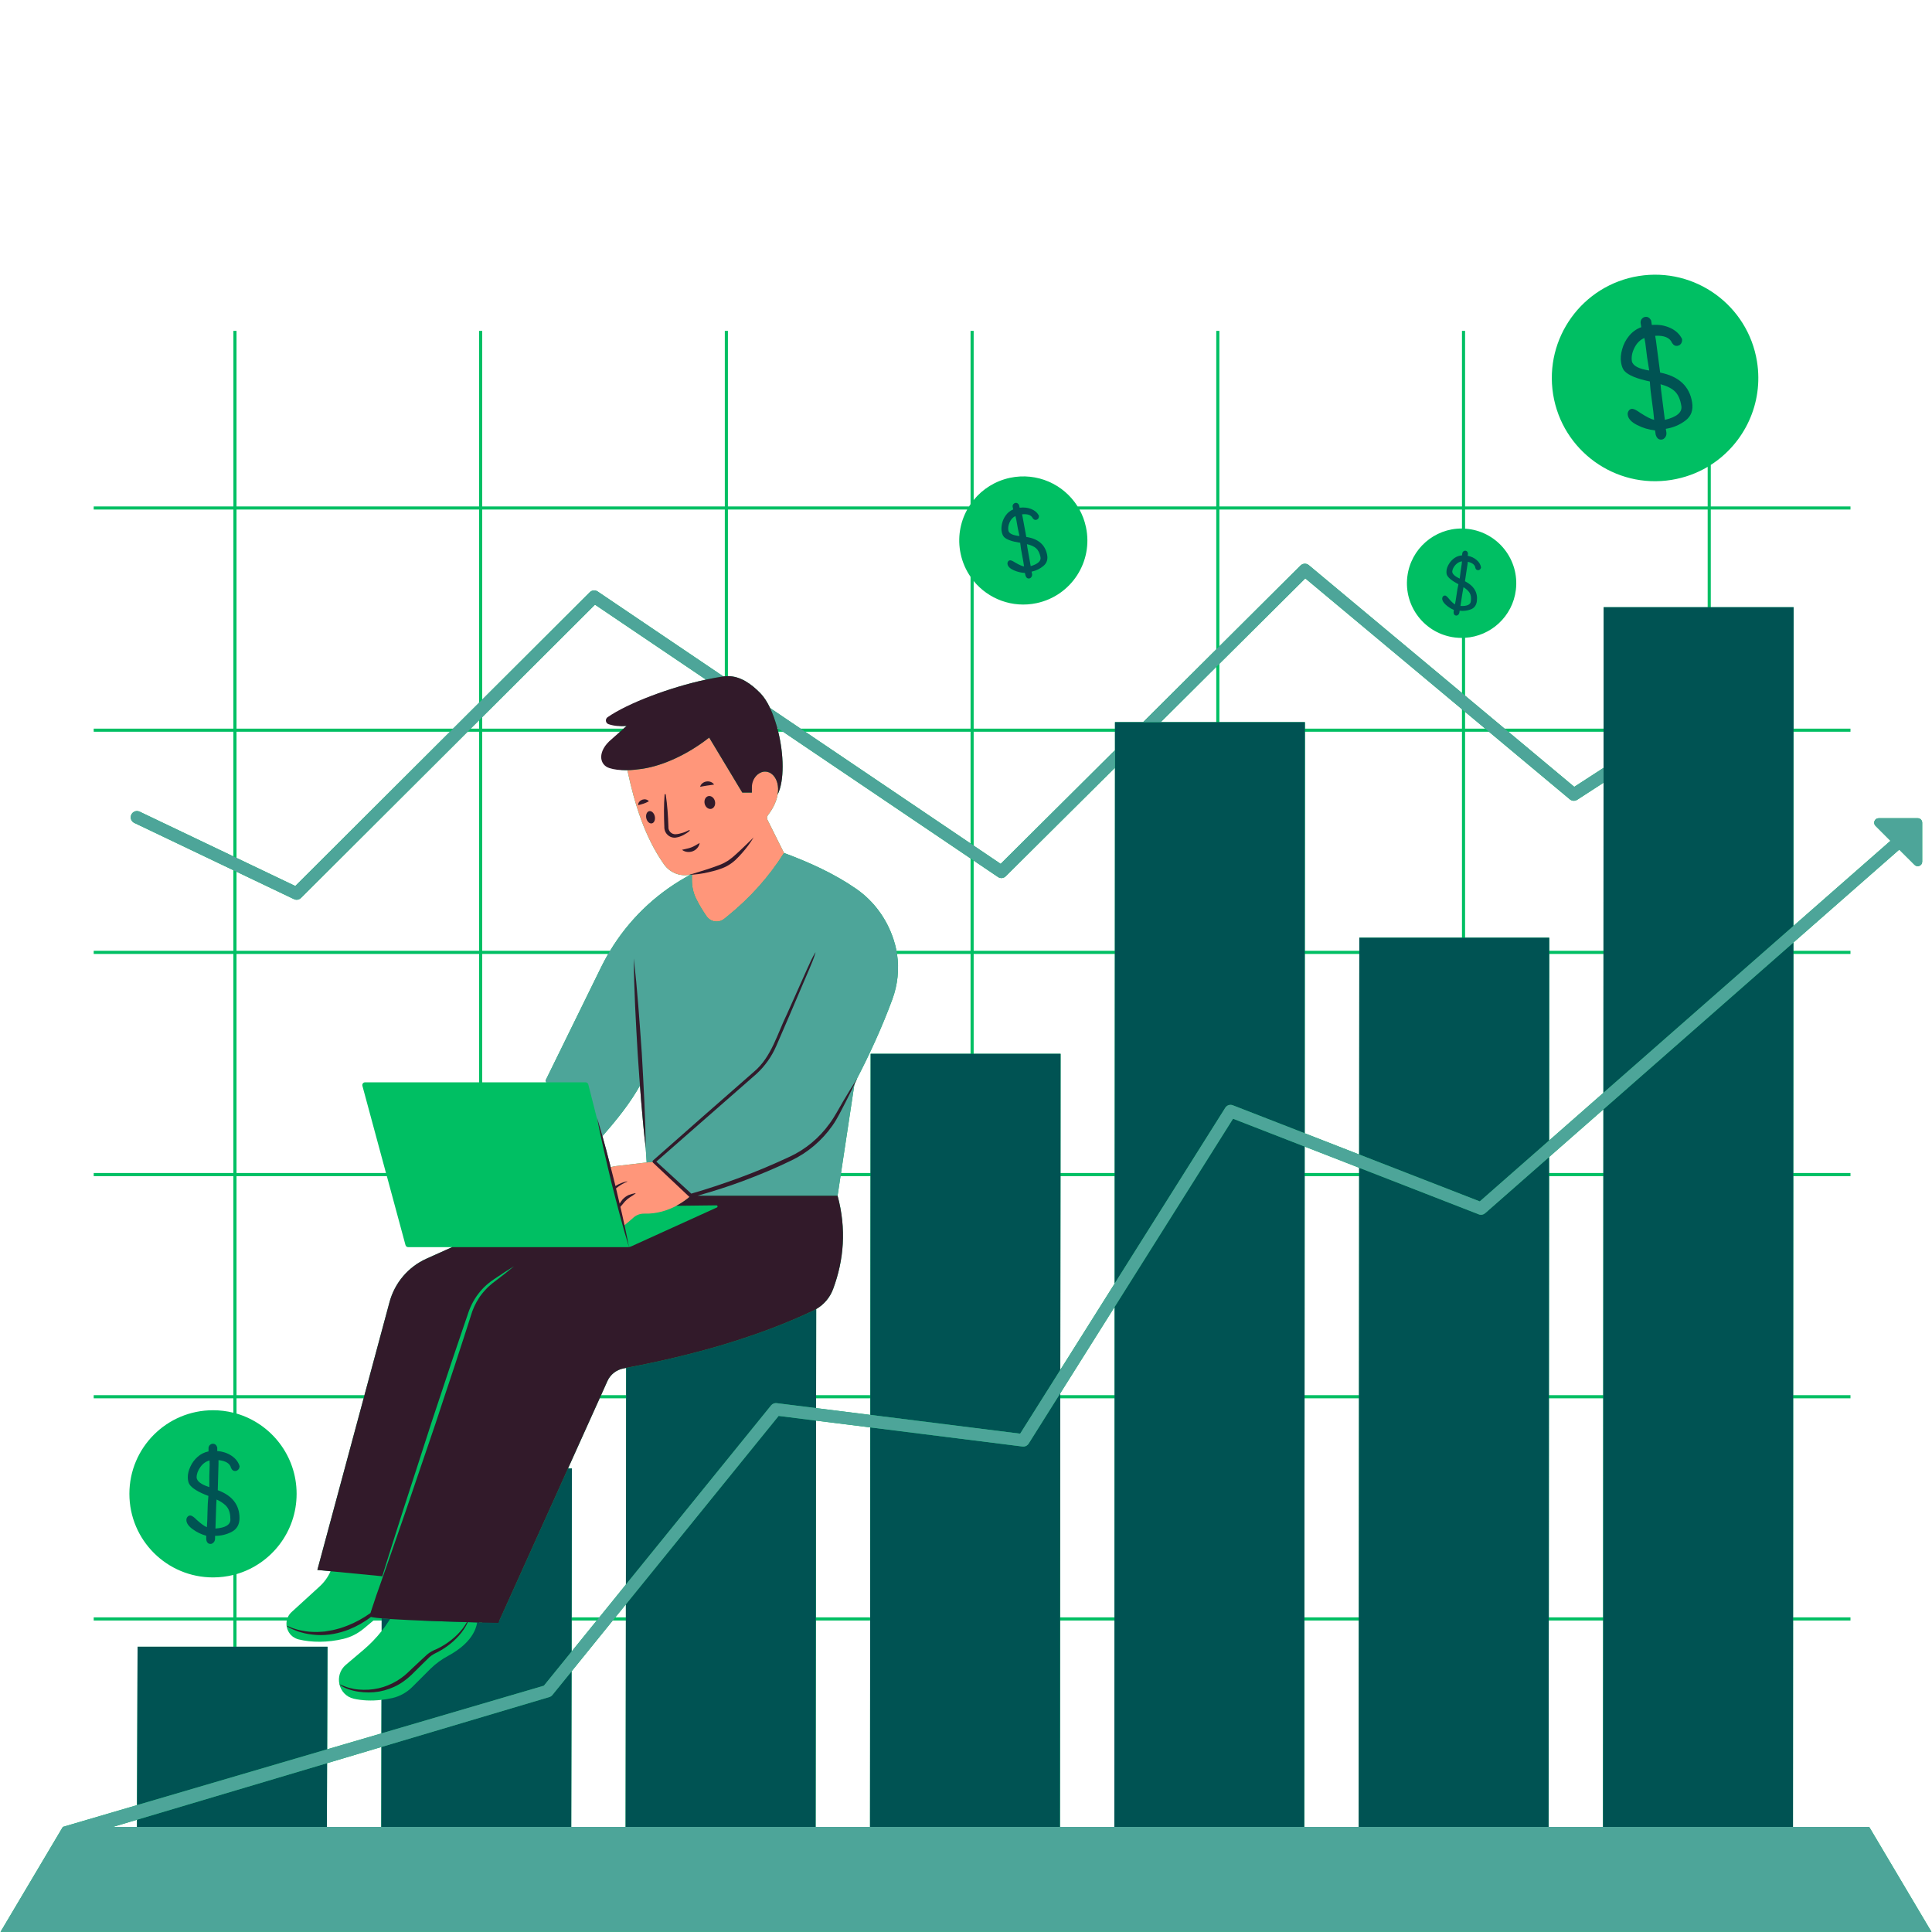
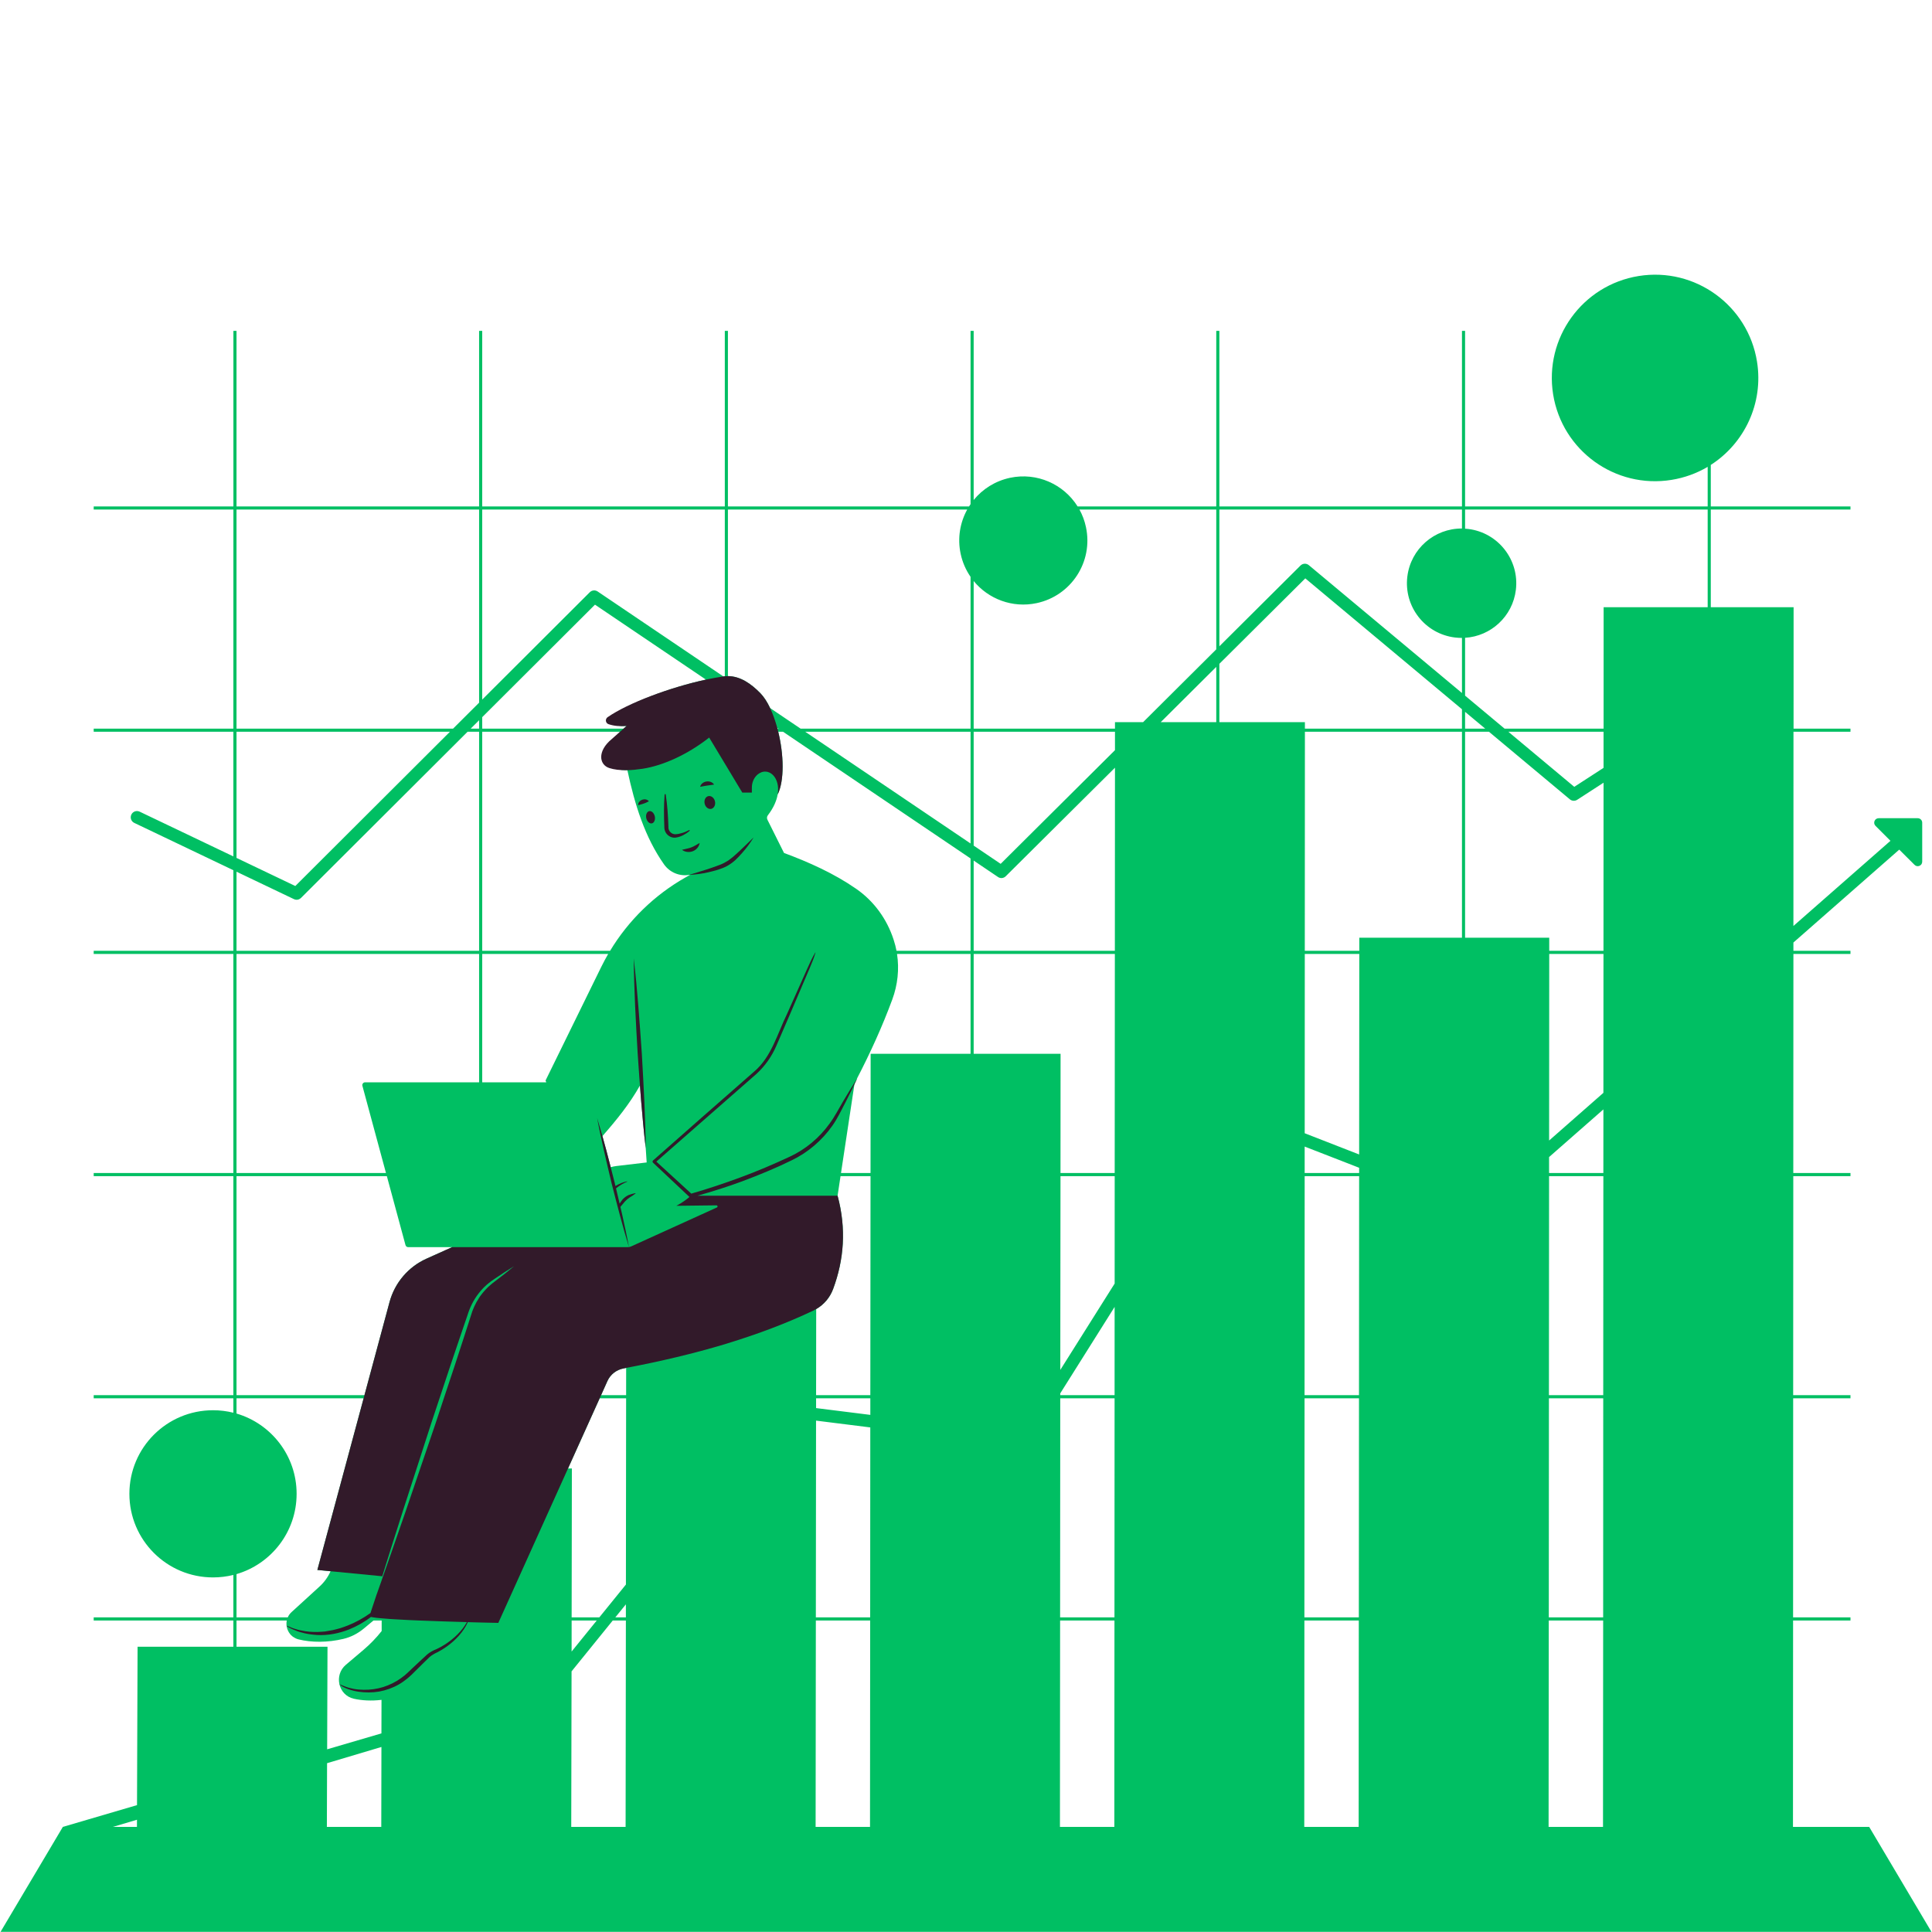
<svg xmlns="http://www.w3.org/2000/svg" width="256" zoomAndPan="magnify" viewBox="0 0 192 192" height="256" preserveAspectRatio="xMidYMid meet" version="1.2">
  <g id="f3d27dfd0f">
    <path style=" stroke:none;fill-rule:nonzero;fill:#00bf63;fill-opacity:1;" d="M 185.758 181.555 L 178.184 181.555 L 178.195 161.043 L 183.898 161.043 L 183.898 160.734 L 178.195 160.734 L 178.203 138.961 L 183.898 138.961 L 183.898 138.652 L 178.203 138.652 L 178.215 116.883 L 183.898 116.883 L 183.898 116.574 L 178.215 116.574 L 178.227 94.801 L 183.898 94.801 L 183.898 94.492 L 178.227 94.492 L 178.227 93.668 L 188.746 84.434 L 190.266 85.949 C 190.543 86.23 191.027 86.035 191.027 85.633 L 191.027 81.758 C 191.027 81.508 190.824 81.312 190.578 81.312 L 186.703 81.312 C 186.305 81.312 186.105 81.793 186.387 82.074 L 187.871 83.559 L 178.227 92.023 L 178.234 72.719 L 183.898 72.719 L 183.898 72.41 L 178.242 72.41 L 178.246 60.344 L 170.016 60.344 L 170.016 50.637 L 183.898 50.637 L 183.898 50.328 L 170.016 50.328 L 170.016 46.203 C 173.348 44.066 175.277 40.09 174.609 35.934 C 173.711 30.34 168.445 26.531 162.852 27.43 C 157.254 28.332 153.453 33.594 154.348 39.191 C 155.246 44.785 160.516 48.594 166.109 47.691 C 167.418 47.48 168.633 47.031 169.707 46.395 L 169.707 50.328 L 145.598 50.328 L 145.598 32.883 L 145.289 32.883 L 145.289 50.328 L 121.18 50.328 L 121.18 32.883 L 120.871 32.883 L 120.871 50.328 L 107.09 50.328 C 105.711 48.125 103.059 46.914 100.371 47.484 C 98.891 47.805 97.645 48.602 96.762 49.691 L 96.762 32.883 L 96.453 32.883 L 96.453 50.102 C 96.398 50.176 96.348 50.25 96.305 50.328 L 72.34 50.328 L 72.34 32.883 L 72.031 32.883 L 72.031 50.328 L 47.922 50.328 L 47.922 32.883 L 47.613 32.883 L 47.613 50.328 L 23.504 50.328 L 23.504 32.883 L 23.195 32.883 L 23.195 50.328 L 9.312 50.328 L 9.312 50.637 L 23.195 50.637 L 23.191 72.41 L 9.312 72.41 L 9.312 72.719 L 23.191 72.719 L 23.191 85.109 L 13.875 80.66 C 13.566 80.516 13.199 80.645 13.055 80.953 C 12.906 81.262 13.035 81.629 13.34 81.777 L 23.191 86.48 L 23.191 94.492 L 9.312 94.492 L 9.312 94.801 L 23.191 94.801 L 23.191 116.574 L 9.312 116.574 L 9.312 116.883 L 23.191 116.883 L 23.191 138.652 L 9.312 138.652 L 9.312 138.961 L 23.191 138.961 L 23.191 140.395 C 22.547 140.234 21.867 140.148 21.172 140.148 C 16.578 140.148 12.859 143.863 12.859 148.453 C 12.859 153.047 16.578 156.762 21.172 156.762 C 21.867 156.762 22.547 156.676 23.191 156.516 L 23.191 160.734 L 9.312 160.734 L 9.312 161.043 L 23.191 161.043 L 23.191 163.652 L 13.672 163.652 L 13.617 179.391 L 6.246 181.555 L 0.055 191.984 L 191.945 191.984 Z M 13.609 181.555 L 11.219 181.555 L 13.613 180.844 Z M 47.922 71.27 L 59.129 60.09 L 70.156 67.539 C 66.555 68.316 62.504 69.883 60.461 71.293 C 60.191 71.477 60.195 71.773 60.504 71.875 C 61.066 72.066 61.645 72.195 62.27 72.145 L 61.969 72.41 L 47.922 72.41 Z M 37.434 160.781 C 37.309 160.766 37.199 160.75 37.105 160.734 C 37.199 160.75 37.309 160.762 37.434 160.781 Z M 61.215 115.883 C 61.035 115.906 60.863 115.945 60.695 115.996 C 60.551 115.43 60.402 114.859 60.25 114.293 C 60.121 113.832 59.996 113.367 59.867 112.906 C 61.316 111.258 62.598 109.656 63.598 107.879 C 63.637 108.387 63.672 108.898 63.715 109.406 C 63.848 110.969 63.988 112.535 64.172 114.102 L 64.266 115.523 Z M 47.922 72.719 L 61.617 72.719 L 60.902 73.539 C 59.441 74.738 59.539 75.891 60.559 76.207 C 61.004 76.348 61.59 76.559 62.348 76.539 C 63.078 79.953 64.086 83.203 66 85.914 C 66.566 86.703 67.531 87.105 68.484 86.945 L 68.488 86.945 C 68.52 86.945 68.547 86.941 68.578 86.938 L 68.129 87.195 C 65.031 88.949 62.453 91.469 60.629 94.492 L 47.922 94.492 Z M 47.922 94.801 L 60.441 94.801 C 60.195 95.227 59.965 95.66 59.746 96.102 L 54.215 107.383 L 54.289 107.559 L 47.922 107.559 Z M 47.613 72.41 L 46.777 72.41 L 47.613 71.578 Z M 23.504 50.637 L 47.613 50.637 L 47.613 69.832 L 45.027 72.41 L 23.504 72.41 Z M 23.504 72.719 L 44.715 72.719 L 29.348 88.051 L 23.504 85.258 Z M 23.504 86.629 L 29.211 89.355 C 29.297 89.395 29.387 89.418 29.477 89.418 C 29.637 89.418 29.793 89.352 29.914 89.234 L 46.469 72.719 L 47.613 72.719 L 47.613 94.492 L 23.504 94.492 Z M 23.504 94.801 L 47.613 94.801 L 47.613 107.559 L 36.285 107.559 C 36.102 107.559 35.969 107.73 36.016 107.91 L 38.359 116.574 L 23.504 116.574 Z M 23.504 116.883 L 38.445 116.883 L 40.297 123.734 C 40.332 123.859 40.438 123.941 40.566 123.941 L 44.93 123.941 L 42.391 125.082 C 40.578 125.895 39.23 127.477 38.711 129.398 L 36.219 138.652 L 23.504 138.652 Z M 23.504 156.434 C 26.957 155.422 29.477 152.234 29.477 148.453 C 29.477 144.676 26.957 141.488 23.504 140.477 L 23.504 138.961 L 36.137 138.961 L 31.539 156.02 L 32.852 156.148 C 32.594 156.73 32.215 157.254 31.742 157.68 L 28.988 160.195 C 28.809 160.355 28.684 160.535 28.598 160.734 L 23.504 160.734 Z M 37.891 181.555 L 32.484 181.555 L 32.504 175.223 L 37.902 173.613 L 37.906 173.613 Z M 37.906 172.262 L 32.512 173.844 L 32.547 163.652 L 23.504 163.652 L 23.504 161.043 L 28.5 161.043 C 28.48 161.133 28.473 161.223 28.469 161.312 C 28.465 161.398 28.473 161.484 28.484 161.57 C 28.477 161.57 28.473 161.566 28.465 161.566 C 28.469 161.57 28.477 161.574 28.484 161.582 C 28.492 161.645 28.504 161.703 28.52 161.762 C 28.527 161.789 28.531 161.812 28.539 161.84 C 28.555 161.891 28.574 161.941 28.594 161.992 C 28.609 162.027 28.629 162.062 28.645 162.098 C 28.664 162.141 28.684 162.184 28.711 162.223 C 28.754 162.293 28.801 162.359 28.855 162.422 C 28.875 162.445 28.898 162.465 28.918 162.488 C 28.965 162.531 29.008 162.574 29.059 162.617 C 29.086 162.637 29.113 162.656 29.141 162.676 C 29.195 162.715 29.25 162.746 29.309 162.777 C 29.336 162.793 29.363 162.809 29.391 162.82 C 29.48 162.863 29.574 162.898 29.676 162.922 C 30.969 163.242 32.562 163.242 34.125 162.871 C 34.871 162.695 35.559 162.336 36.145 161.852 L 37.117 161.043 L 37.93 161.043 L 37.93 162.09 C 37.395 162.77 36.793 163.391 36.133 163.953 L 34.367 165.449 C 33.77 165.957 33.582 166.703 33.73 167.371 C 33.883 168.047 34.379 168.637 35.156 168.816 C 35.953 168.996 36.891 169.051 37.914 168.93 Z M 62.172 181.555 L 56.77 181.555 L 56.801 166.098 L 60.895 161.043 L 62.199 161.043 Z M 56.805 164.129 L 56.809 161.043 L 59.305 161.043 Z M 62.199 160.734 L 61.148 160.734 L 62.199 159.438 Z M 62.203 157.469 L 59.559 160.734 L 56.809 160.734 L 56.832 145.934 L 56.449 145.934 L 59.594 138.961 L 62.223 138.961 Z M 62.223 138.652 L 59.734 138.652 L 60.367 137.242 C 60.664 136.586 61.266 136.121 61.977 135.992 C 62.059 135.973 62.145 135.957 62.227 135.941 Z M 72.031 67.207 C 71.98 67.211 71.934 67.215 71.887 67.223 L 59.395 58.781 C 59.152 58.617 58.824 58.645 58.613 58.855 L 47.922 69.523 L 47.922 50.637 L 72.031 50.637 Z M 86.461 181.555 L 81.055 181.555 L 81.078 161.043 L 86.477 161.043 Z M 86.477 160.734 L 81.078 160.734 L 81.098 141.18 L 86.488 141.855 Z M 86.492 140.609 L 81.102 139.934 L 81.102 138.961 L 86.492 138.961 Z M 86.492 138.652 L 81.102 138.652 L 81.113 130.094 C 81.887 129.648 82.484 128.945 82.797 128.094 C 83.867 125.207 84.129 122.141 83.238 118.828 L 83.531 116.883 L 86.512 116.883 Z M 96.453 104.727 L 86.523 104.727 L 86.512 116.574 L 83.578 116.574 L 84.914 107.746 C 85.004 107.551 85.105 107.355 85.191 107.16 C 85.172 107.195 85.148 107.23 85.125 107.266 C 86.488 104.645 87.688 102 88.676 99.324 C 89.211 97.875 89.379 96.316 89.145 94.801 L 96.453 94.801 Z M 96.453 94.492 L 89.094 94.492 C 89.027 94.137 88.938 93.789 88.824 93.441 C 88.816 93.422 88.812 93.402 88.805 93.379 C 88.141 91.332 86.848 89.547 85.078 88.324 C 82.887 86.805 80.398 85.688 77.914 84.766 L 76.266 81.461 C 76.191 81.316 76.215 81.137 76.316 81.012 C 76.883 80.273 77.176 79.57 77.285 78.953 C 77.965 77.555 77.895 74.984 77.34 72.719 L 77.816 72.719 L 96.453 85.312 Z M 77.242 72.332 L 77.359 72.41 L 77.262 72.41 C 77.254 72.387 77.25 72.355 77.242 72.332 Z M 96.453 83.824 L 80.02 72.719 L 96.453 72.719 Z M 96.453 72.41 L 79.562 72.41 L 76.535 70.367 L 76.531 70.363 C 76.25 69.766 75.922 69.258 75.57 68.895 C 74.656 67.957 73.586 67.199 72.34 67.191 L 72.34 50.637 L 96.121 50.637 C 95.406 51.934 95.137 53.48 95.469 55.039 C 95.648 55.883 95.992 56.656 96.453 57.324 Z M 110.742 181.555 L 105.336 181.555 L 105.352 161.043 L 110.754 161.043 Z M 110.754 160.734 L 105.352 160.734 L 105.367 138.961 L 110.766 138.961 Z M 110.766 138.652 L 105.367 138.652 L 105.367 138.469 L 110.77 129.879 Z M 110.773 127.555 L 110.773 127.559 L 105.371 136.141 L 105.391 116.883 L 110.777 116.883 Z M 110.777 116.574 L 105.391 116.574 L 105.398 104.727 L 96.762 104.727 L 96.762 94.801 L 110.793 94.801 Z M 110.793 94.492 L 96.762 94.492 L 96.762 85.523 L 99.176 87.152 C 99.418 87.324 99.746 87.289 99.953 87.078 L 110.805 76.293 Z M 110.805 74.551 L 99.445 85.848 L 96.762 84.035 L 96.762 72.719 L 110.805 72.719 Z M 120.871 71.766 L 115.352 71.766 L 120.871 66.273 Z M 120.871 64.531 L 113.602 71.766 L 110.805 71.766 L 110.805 72.41 L 96.762 72.41 L 96.762 57.742 C 98.223 59.527 100.609 60.453 103.023 59.938 C 106.465 59.203 108.656 55.824 107.922 52.387 C 107.789 51.758 107.57 51.172 107.273 50.637 L 120.871 50.637 Z M 135.023 181.555 L 129.617 181.555 L 129.629 161.043 L 135.035 161.043 Z M 135.039 160.734 L 129.629 160.734 L 129.645 138.961 L 135.055 138.961 Z M 135.055 138.652 L 129.645 138.652 L 129.656 116.883 L 135.07 116.883 Z M 135.07 116.574 L 129.656 116.574 L 129.656 113.945 L 135.07 116.051 Z M 135.07 114.73 L 129.66 112.621 L 129.668 94.801 L 135.086 94.801 Z M 145.289 93.191 L 135.086 93.191 L 135.086 94.492 L 129.668 94.492 L 129.68 72.719 L 145.289 72.719 Z M 145.289 72.41 L 129.68 72.41 L 129.68 71.766 L 121.18 71.766 L 121.18 65.969 L 129.719 57.477 L 145.289 70.484 Z M 145.289 52.523 C 142.562 52.504 140.195 54.531 139.859 57.305 C 139.496 60.285 141.617 62.996 144.598 63.355 C 144.832 63.383 145.062 63.395 145.289 63.395 L 145.289 68.871 L 130.074 56.168 C 129.832 55.961 129.469 55.977 129.242 56.203 L 121.18 64.227 L 121.18 50.637 L 145.289 50.637 Z M 145.598 70.742 L 147.598 72.41 L 145.598 72.41 Z M 159.305 181.555 L 153.898 181.555 L 153.914 161.043 L 159.32 161.043 Z M 159.32 160.734 L 153.918 160.734 L 153.93 138.961 L 159.328 138.961 Z M 159.328 138.652 L 153.93 138.652 L 153.945 116.883 L 159.34 116.883 Z M 159.34 116.574 L 153.945 116.574 L 153.945 114.988 L 159.344 110.25 Z M 159.344 108.605 L 153.949 113.344 L 153.961 94.801 L 159.352 94.801 Z M 159.352 94.492 L 153.961 94.492 L 153.961 93.191 L 145.598 93.191 L 145.598 72.719 L 147.969 72.719 L 156.012 79.438 C 156.215 79.609 156.516 79.629 156.742 79.48 L 159.359 77.785 Z M 159.359 76.309 L 156.449 78.195 L 149.895 72.719 L 159.359 72.719 Z M 169.707 60.344 L 159.367 60.344 L 159.363 72.41 L 149.523 72.41 L 145.598 69.133 L 145.598 63.383 C 148.16 63.227 150.324 61.262 150.645 58.621 C 151.008 55.641 148.887 52.93 145.906 52.566 C 145.805 52.555 145.699 52.543 145.598 52.539 L 145.598 50.637 L 169.707 50.637 Z M 169.707 60.344 " />
-     <path style=" stroke:none;fill-rule:nonzero;fill:#005353;fill-opacity:1;" d="M 13.613 180.844 L 32.504 175.223 L 32.484 181.555 L 13.609 181.555 Z M 13.617 179.391 L 32.512 173.844 L 32.547 163.652 L 13.672 163.652 Z M 38.766 160.895 C 38.457 160.875 38.176 160.855 37.93 160.828 L 37.93 162.09 C 38.191 161.758 38.438 161.406 38.672 161.043 C 38.703 160.992 38.73 160.945 38.766 160.895 Z M 54.586 168.652 L 37.906 173.613 L 37.891 181.555 L 56.77 181.555 L 56.801 166.098 L 54.891 168.453 C 54.812 168.547 54.707 168.617 54.586 168.652 Z M 49.77 160.734 L 49.629 161.043 L 47.922 161.043 L 47.922 161.246 C 47.82 161.246 47.719 161.242 47.613 161.238 L 47.613 161.043 L 41.629 161.043 C 43.23 161.109 44.969 161.164 46.402 161.203 C 46.434 161.203 46.461 161.207 46.492 161.207 C 46.82 161.215 47.133 161.223 47.422 161.234 C 47.148 162.898 45.586 163.988 44.566 164.539 C 43.902 164.895 43.289 165.336 42.754 165.867 L 40.973 167.648 C 40.43 168.191 39.742 168.578 38.992 168.75 C 38.625 168.832 38.262 168.887 37.914 168.93 L 37.906 172.262 L 54.051 167.523 L 56.805 164.129 L 56.809 161.043 L 56.809 160.734 L 56.832 145.934 L 56.449 145.934 Z M 62.199 159.438 L 62.199 161.043 L 62.172 181.555 L 81.055 181.555 L 81.078 161.043 L 81.078 160.734 L 81.098 141.18 L 77.379 140.711 Z M 72.34 133.488 C 72.234 133.523 72.133 133.555 72.031 133.586 C 68.906 134.523 65.621 135.297 62.227 135.941 L 62.223 138.652 L 62.223 138.961 L 62.203 157.469 L 76.633 139.664 C 76.77 139.5 76.977 139.418 77.191 139.445 L 81.102 139.934 L 81.102 138.652 L 81.113 130.094 C 81.02 130.152 80.926 130.199 80.828 130.246 C 78.164 131.508 75.324 132.574 72.34 133.488 Z M 101.621 143.754 L 86.488 141.855 L 86.477 160.734 L 86.477 161.043 L 86.461 181.555 L 105.336 181.555 L 105.352 161.043 L 105.352 160.734 L 105.367 138.961 L 105.367 138.469 L 102.223 143.469 C 102.094 143.672 101.859 143.781 101.621 143.754 Z M 86.512 116.574 L 86.512 116.883 L 86.492 138.652 L 86.492 140.609 L 101.383 142.477 L 105.371 136.145 L 105.371 136.141 L 105.391 116.883 L 105.391 116.574 L 105.398 104.727 L 86.523 104.727 Z M 110.77 129.879 L 110.766 138.652 L 110.766 138.961 L 110.754 160.734 L 110.754 161.043 L 110.742 181.555 L 129.617 181.555 L 129.629 161.043 L 129.629 160.734 L 129.645 138.961 L 129.645 138.652 L 129.656 116.883 L 129.656 113.945 L 122.539 111.176 Z M 110.805 76.293 L 110.793 94.492 L 110.793 94.801 L 110.777 116.574 L 110.777 116.883 L 110.773 127.555 L 121.766 110.09 C 121.922 109.836 122.238 109.734 122.512 109.84 L 129.66 112.621 L 129.668 94.801 L 129.668 94.492 L 129.68 72.719 L 129.68 71.766 L 110.805 71.766 Z M 146.961 120.68 L 135.07 116.051 L 135.07 116.883 L 135.055 138.652 L 135.055 138.961 L 135.039 160.734 L 135.035 161.043 L 135.023 181.555 L 153.898 181.555 L 153.914 161.043 L 153.918 160.734 L 153.93 138.961 L 153.93 138.652 L 153.945 116.883 L 153.945 114.988 L 147.594 120.566 C 147.418 120.719 147.176 120.766 146.961 120.68 Z M 135.086 94.801 L 135.07 114.73 L 147.059 119.395 L 153.949 113.344 L 153.961 94.801 L 153.961 93.191 L 135.086 93.191 Z M 159.367 60.344 L 159.363 72.41 L 159.359 72.719 L 159.359 77.785 L 159.352 94.492 L 159.352 94.801 L 159.344 108.605 L 178.227 92.023 L 178.234 72.719 L 178.242 72.41 L 178.246 60.344 Z M 159.34 116.574 L 159.34 116.883 L 159.328 138.652 L 159.328 138.961 L 159.32 160.734 L 159.32 161.043 L 159.305 181.555 L 178.184 181.555 L 178.195 161.043 L 178.195 160.734 L 178.203 138.961 L 178.203 138.652 L 178.215 116.883 L 178.215 116.574 L 178.227 94.801 L 178.227 93.668 L 159.344 110.25 Z M 161.098 36.008 C 161.035 35.629 161.07 35.199 161.207 34.711 C 161.34 34.223 161.566 33.777 161.891 33.383 C 162.215 32.984 162.621 32.695 163.109 32.512 L 163.039 32.074 C 163.035 31.918 163.078 31.785 163.168 31.684 C 163.258 31.578 163.363 31.516 163.488 31.496 C 163.746 31.453 163.945 31.574 164.09 31.859 L 164.156 32.293 C 164.828 32.238 165.438 32.336 165.988 32.59 C 166.535 32.84 166.93 33.211 167.168 33.703 C 167.184 33.945 167.113 34.129 166.957 34.262 C 166.891 34.316 166.805 34.352 166.703 34.367 C 166.484 34.402 166.305 34.305 166.16 34.07 C 165.941 33.555 165.383 33.32 164.488 33.371 L 164.559 33.789 L 164.984 37.027 C 166.844 37.398 167.902 38.383 168.16 39.984 C 168.285 40.762 168.066 41.363 167.5 41.793 C 166.93 42.223 166.281 42.5 165.547 42.617 L 165.605 42.988 C 165.625 43.164 165.586 43.32 165.492 43.453 C 165.395 43.586 165.285 43.66 165.16 43.68 C 164.863 43.727 164.656 43.57 164.543 43.207 L 164.477 42.773 C 163.848 42.703 163.254 42.527 162.695 42.238 C 162.133 41.953 161.824 41.625 161.766 41.25 C 161.738 41.098 161.766 40.961 161.844 40.844 C 161.918 40.723 162.02 40.652 162.148 40.633 C 162.281 40.613 162.473 40.684 162.734 40.844 C 162.746 40.852 162.848 40.918 163.035 41.047 C 163.641 41.438 164.09 41.664 164.387 41.723 C 164.348 41.219 164.273 40.602 164.168 39.871 C 164.059 39.141 163.992 38.488 163.961 37.91 C 162.656 37.641 161.812 37.289 161.422 36.852 C 161.266 36.668 161.156 36.387 161.098 36.008 Z M 165.023 38.184 C 165.043 38.5 165.094 38.969 165.18 39.59 C 165.266 40.211 165.355 40.926 165.453 41.727 C 166.645 41.438 167.191 40.977 167.09 40.34 C 166.988 39.703 166.781 39.23 166.473 38.922 C 166.16 38.609 165.68 38.363 165.023 38.184 Z M 162.176 35.906 C 162.281 36.355 162.855 36.66 163.898 36.82 L 163.691 35.535 L 163.516 34.133 C 163.469 33.852 163.434 33.672 163.41 33.59 C 162.984 33.777 162.656 34.102 162.426 34.57 C 162.191 35.035 162.109 35.48 162.176 35.906 Z M 143.656 60.078 C 143.414 59.852 143.305 59.641 143.328 59.441 C 143.34 59.359 143.371 59.293 143.43 59.242 C 143.484 59.195 143.547 59.176 143.617 59.184 C 143.684 59.191 143.773 59.254 143.883 59.375 C 143.887 59.379 143.93 59.43 144.008 59.523 C 144.254 59.812 144.453 59.992 144.594 60.062 C 144.648 59.801 144.699 59.477 144.754 59.09 C 144.805 58.703 144.867 58.359 144.938 58.062 C 144.312 57.734 143.934 57.43 143.801 57.152 C 143.746 57.035 143.734 56.875 143.758 56.672 C 143.781 56.473 143.863 56.258 144.004 56.031 C 144.145 55.801 144.324 55.609 144.547 55.453 C 144.77 55.301 145.02 55.211 145.297 55.191 L 145.324 54.957 C 145.344 54.879 145.387 54.816 145.445 54.777 C 145.508 54.738 145.57 54.719 145.637 54.727 C 145.773 54.746 145.859 54.836 145.887 55.004 L 145.859 55.234 C 146.207 55.305 146.504 55.441 146.746 55.652 C 146.992 55.859 147.137 56.105 147.184 56.391 C 147.16 56.516 147.094 56.602 146.996 56.645 C 146.953 56.66 146.906 56.668 146.852 56.66 C 146.734 56.648 146.656 56.57 146.617 56.43 C 146.582 56.137 146.332 55.938 145.871 55.828 L 145.844 56.051 L 145.586 57.762 C 146.48 58.223 146.875 58.883 146.77 59.734 C 146.719 60.148 146.52 60.422 146.168 60.559 C 145.816 60.691 145.445 60.738 145.055 60.691 L 145.031 60.887 C 145.012 60.98 144.969 61.055 144.902 61.105 C 144.836 61.16 144.766 61.184 144.703 61.176 C 144.543 61.156 144.461 61.047 144.457 60.844 L 144.484 60.613 C 144.176 60.484 143.902 60.309 143.656 60.078 Z M 145.137 60.223 C 145.785 60.25 146.133 60.098 146.172 59.758 C 146.215 59.418 146.18 59.148 146.066 58.945 C 145.953 58.742 145.746 58.547 145.438 58.355 C 145.402 58.52 145.359 58.766 145.309 59.098 C 145.262 59.426 145.203 59.801 145.137 60.223 Z M 145.066 57.5 L 145.148 56.812 L 145.262 56.074 C 145.281 55.926 145.289 55.828 145.289 55.785 C 145.047 55.816 144.832 55.934 144.645 56.137 C 144.457 56.34 144.352 56.555 144.324 56.781 C 144.309 57.023 144.559 57.266 145.066 57.5 Z M 99.551 52.855 C 99.5 52.621 99.512 52.352 99.578 52.047 C 99.645 51.738 99.773 51.457 99.961 51.203 C 100.148 50.945 100.391 50.754 100.691 50.625 L 100.633 50.355 C 100.625 50.258 100.648 50.176 100.699 50.109 C 100.75 50.039 100.816 50 100.891 49.98 C 101.051 49.949 101.18 50.02 101.273 50.191 L 101.332 50.457 C 101.746 50.402 102.125 50.445 102.473 50.582 C 102.824 50.719 103.078 50.938 103.242 51.234 C 103.262 51.383 103.223 51.504 103.129 51.59 C 103.09 51.625 103.035 51.648 102.973 51.66 C 102.84 51.691 102.727 51.633 102.629 51.496 C 102.477 51.184 102.125 51.055 101.57 51.113 L 101.625 51.371 L 101.992 53.363 C 103.156 53.535 103.844 54.113 104.055 55.098 C 104.156 55.574 104.039 55.953 103.699 56.238 C 103.363 56.523 102.969 56.715 102.516 56.812 L 102.566 57.039 C 102.582 57.148 102.562 57.246 102.508 57.332 C 102.453 57.414 102.387 57.465 102.312 57.48 C 102.125 57.52 101.992 57.43 101.914 57.207 L 101.855 56.941 C 101.465 56.918 101.094 56.828 100.738 56.668 C 100.379 56.508 100.18 56.312 100.129 56.082 C 100.109 55.988 100.121 55.902 100.164 55.828 C 100.207 55.75 100.27 55.703 100.348 55.688 C 100.43 55.672 100.551 55.707 100.715 55.801 C 100.723 55.805 100.789 55.844 100.91 55.918 C 101.297 56.141 101.582 56.266 101.77 56.293 C 101.73 55.98 101.664 55.602 101.574 55.152 C 101.484 54.703 101.422 54.301 101.387 53.941 C 100.57 53.816 100.035 53.625 99.781 53.367 C 99.676 53.258 99.602 53.086 99.551 52.855 Z M 102.055 54.078 C 102.074 54.273 102.121 54.562 102.195 54.945 C 102.266 55.328 102.344 55.77 102.43 56.262 C 103.16 56.047 103.484 55.742 103.402 55.352 C 103.316 54.961 103.176 54.672 102.973 54.492 C 102.773 54.309 102.465 54.172 102.055 54.078 Z M 100.219 52.758 C 100.297 53.031 100.66 53.203 101.312 53.27 L 101.145 52.48 L 100.992 51.617 C 100.953 51.445 100.926 51.332 100.91 51.285 C 100.652 51.41 100.457 51.625 100.328 51.922 C 100.199 52.219 100.16 52.496 100.219 52.758 Z M 18.523 151.055 C 18.523 150.93 18.562 150.824 18.637 150.738 C 18.715 150.652 18.805 150.609 18.91 150.609 C 19.016 150.609 19.164 150.691 19.352 150.852 C 19.359 150.859 19.43 150.93 19.566 151.055 C 20 151.445 20.328 151.684 20.559 151.77 C 20.59 151.359 20.613 150.859 20.621 150.262 C 20.629 149.664 20.66 149.133 20.711 148.664 C 19.703 148.285 19.07 147.895 18.816 147.496 C 18.715 147.324 18.664 147.086 18.664 146.777 C 18.664 146.469 18.746 146.125 18.918 145.754 C 19.086 145.379 19.328 145.055 19.637 144.781 C 19.945 144.504 20.309 144.324 20.723 144.238 L 20.723 143.883 C 20.742 143.758 20.789 143.656 20.875 143.586 C 20.961 143.512 21.055 143.477 21.156 143.477 C 21.367 143.477 21.512 143.602 21.59 143.848 L 21.59 144.203 C 22.129 144.246 22.605 144.402 23.012 144.672 C 23.418 144.945 23.688 145.289 23.812 145.715 C 23.797 145.91 23.715 146.051 23.57 146.133 C 23.512 146.168 23.441 146.188 23.355 146.188 C 23.176 146.188 23.047 146.082 22.961 145.879 C 22.852 145.438 22.438 145.18 21.715 145.105 L 21.715 145.449 L 21.641 148.094 C 23.082 148.625 23.801 149.551 23.801 150.867 C 23.801 151.5 23.547 151.953 23.039 152.227 C 22.527 152.496 21.973 152.633 21.371 152.633 L 21.371 152.938 C 21.363 153.082 21.312 153.199 21.219 153.293 C 21.125 153.387 21.027 153.434 20.926 153.434 C 20.68 153.434 20.535 153.281 20.496 152.977 L 20.496 152.621 C 20.004 152.484 19.551 152.266 19.141 151.965 C 18.73 151.664 18.523 151.359 18.523 151.055 Z M 21.41 151.906 C 22.402 151.832 22.898 151.531 22.898 151.012 C 22.898 150.488 22.793 150.086 22.586 149.797 C 22.379 149.508 22.023 149.25 21.523 149.02 C 21.5 149.277 21.48 149.656 21.469 150.164 C 21.453 150.676 21.434 151.254 21.41 151.906 Z M 20.801 147.789 L 20.801 146.73 L 20.836 145.59 C 20.836 145.359 20.832 145.211 20.824 145.141 C 20.461 145.234 20.156 145.453 19.91 145.797 C 19.664 146.141 19.539 146.484 19.539 146.832 C 19.566 147.207 19.984 147.523 20.801 147.789 Z M 20.801 147.789 " />
-     <path style=" stroke:none;fill-rule:nonzero;fill:#ff967a;fill-opacity:1;" d="M 77.914 84.766 C 76.422 87.145 74.547 89.219 72.34 91.016 C 72.234 91.102 72.133 91.184 72.031 91.266 C 72.004 91.281 71.98 91.305 71.957 91.324 C 71.406 91.754 70.613 91.629 70.215 91.051 C 69.816 90.477 69.457 89.883 69.156 89.258 C 68.891 88.703 68.762 88.086 68.762 87.465 L 68.762 86.895 C 68.707 86.906 68.656 86.914 68.602 86.922 C 68.57 86.93 68.535 86.938 68.5 86.945 L 68.496 86.945 C 68.488 86.945 68.488 86.945 68.484 86.945 C 67.531 87.105 66.566 86.703 66 85.914 C 64.086 83.203 63.078 79.953 62.348 76.539 C 62.789 76.531 63.289 76.484 63.863 76.398 C 65.957 76.074 68.328 74.953 70.312 73.426 C 70.371 73.387 70.422 73.348 70.477 73.297 L 72.031 75.879 L 72.34 76.391 L 73.43 78.207 L 73.77 78.766 L 74.719 78.766 L 74.719 77.703 C 74.719 77.707 74.723 77.715 74.723 77.719 C 74.863 77.441 75.02 77.223 75.191 77.062 C 75.23 77.016 75.281 76.977 75.332 76.938 C 75.359 76.918 75.387 76.898 75.418 76.879 C 75.445 76.855 75.473 76.84 75.504 76.824 C 75.566 76.789 75.621 76.766 75.68 76.742 C 75.684 76.742 75.688 76.738 75.688 76.738 C 75.738 76.723 75.785 76.707 75.832 76.699 C 75.84 76.699 75.844 76.695 75.855 76.695 C 75.887 76.688 75.918 76.684 75.949 76.684 C 75.977 76.68 76.012 76.68 76.039 76.68 C 76.074 76.68 76.113 76.68 76.145 76.684 C 76.18 76.688 76.211 76.691 76.242 76.699 C 76.258 76.703 76.27 76.707 76.285 76.711 C 76.312 76.715 76.336 76.727 76.359 76.734 L 76.363 76.738 C 76.402 76.746 76.434 76.762 76.469 76.773 C 76.473 76.773 76.473 76.773 76.473 76.773 C 76.504 76.789 76.539 76.809 76.566 76.828 C 76.57 76.828 76.57 76.828 76.57 76.828 C 76.605 76.848 76.637 76.871 76.664 76.895 C 76.73 76.945 76.789 76.992 76.848 77.055 C 77.215 77.445 77.422 78.121 77.285 78.953 C 77.176 79.57 76.883 80.273 76.316 81.012 C 76.215 81.137 76.191 81.316 76.266 81.461 Z M 66.223 116.574 L 65 115.438 L 64.266 115.523 L 61.215 115.883 C 60.988 115.91 60.77 115.961 60.559 116.039 L 60.695 116.574 L 60.773 116.883 L 61.625 120.25 L 62.016 121.793 C 62.34 121.547 62.66 121.258 62.965 120.992 C 63.266 120.727 63.652 120.598 64.047 120.609 C 65.316 120.648 66.414 120.258 67.219 119.832 C 68.121 119.352 68.656 118.828 68.656 118.828 L 66.559 116.883 Z M 66.223 116.574 " />
-     <path style=" stroke:none;fill-rule:nonzero;fill:#4da599;fill-opacity:1;" d="M 13.055 80.953 C 13.199 80.645 13.566 80.516 13.875 80.66 L 23.191 85.109 L 23.504 85.258 L 29.348 88.051 L 44.715 72.719 L 45.027 72.41 L 47.613 69.832 L 47.922 69.523 L 58.613 58.855 C 58.824 58.645 59.152 58.617 59.395 58.781 L 71.887 67.223 C 71.875 67.223 71.855 67.227 71.844 67.227 C 71.301 67.309 70.734 67.418 70.156 67.539 L 59.129 60.09 L 47.922 71.27 L 47.613 71.578 L 46.777 72.41 L 46.469 72.719 L 29.914 89.234 C 29.793 89.352 29.637 89.418 29.477 89.418 C 29.387 89.418 29.297 89.395 29.211 89.355 L 23.504 86.629 L 23.191 86.48 L 13.34 81.777 C 13.035 81.629 12.906 81.262 13.055 80.953 Z M 77.359 72.41 L 77.816 72.719 L 96.453 85.312 L 96.762 85.523 L 99.176 87.152 C 99.418 87.324 99.746 87.289 99.953 87.078 L 110.805 76.293 L 110.805 74.551 L 99.445 85.848 L 96.762 84.035 L 96.453 83.824 L 80.02 72.719 L 79.562 72.41 L 76.535 70.367 C 76.809 70.953 77.047 71.625 77.242 72.332 Z M 120.871 66.273 L 121.18 65.969 L 129.719 57.477 L 145.289 70.484 L 145.598 70.742 L 147.598 72.41 L 147.969 72.719 L 156.012 79.438 C 156.215 79.609 156.516 79.629 156.742 79.48 L 159.359 77.785 L 159.359 76.309 L 156.449 78.195 L 149.895 72.719 L 149.523 72.41 L 145.598 69.133 L 145.289 68.871 L 130.074 56.168 C 129.832 55.961 129.469 55.977 129.242 56.203 L 121.18 64.227 L 120.871 64.531 L 113.602 71.766 L 115.352 71.766 Z M 70.215 91.051 C 69.816 90.477 69.457 89.883 69.156 89.258 C 68.891 88.703 68.762 88.086 68.762 87.465 L 68.762 86.895 C 68.707 86.906 68.656 86.914 68.602 86.922 L 68.129 87.195 C 65.031 88.949 62.453 91.469 60.629 94.492 C 60.562 94.594 60.504 94.699 60.441 94.801 C 60.195 95.227 59.965 95.66 59.746 96.102 L 54.215 107.383 L 54.289 107.559 L 58.191 107.559 C 58.32 107.559 58.434 107.645 58.465 107.77 L 59.789 112.996 C 61.332 111.246 62.695 109.555 63.73 107.648 L 64.266 115.523 L 65 115.438 L 66.223 116.574 L 66.559 116.883 L 68.656 118.828 L 83.238 118.828 L 83.531 116.883 L 83.578 116.574 L 84.926 107.656 C 86.375 104.91 87.637 102.133 88.676 99.324 C 89.211 97.875 89.379 96.316 89.145 94.801 C 89.129 94.699 89.113 94.594 89.094 94.492 C 89.027 94.137 88.938 93.789 88.824 93.441 C 88.816 93.422 88.812 93.402 88.805 93.379 C 88.141 91.332 86.848 89.547 85.078 88.324 C 82.887 86.805 80.398 85.688 77.914 84.766 C 76.422 87.145 74.547 89.219 72.34 91.016 C 72.234 91.102 72.133 91.184 72.031 91.266 C 72.004 91.281 71.98 91.305 71.957 91.324 C 71.406 91.754 70.613 91.629 70.215 91.051 Z M 185.758 181.555 L 11.219 181.555 L 13.613 180.844 L 32.504 175.223 L 37.902 173.613 L 37.906 173.613 L 54.586 168.652 C 54.707 168.617 54.812 168.547 54.891 168.453 L 56.801 166.098 L 60.895 161.043 L 61.148 160.734 L 62.199 159.438 L 77.379 140.711 L 81.098 141.18 L 86.488 141.855 L 101.621 143.754 C 101.859 143.781 102.094 143.672 102.223 143.469 L 105.367 138.469 L 110.77 129.879 L 122.539 111.176 L 129.656 113.945 L 135.07 116.051 L 146.961 120.68 C 147.176 120.766 147.418 120.719 147.594 120.566 L 153.945 114.988 L 159.344 110.25 L 178.227 93.668 L 188.746 84.434 L 190.266 85.949 C 190.543 86.23 191.027 86.035 191.027 85.633 L 191.027 81.758 C 191.027 81.508 190.824 81.312 190.578 81.312 L 186.703 81.312 C 186.305 81.312 186.105 81.793 186.387 82.074 L 187.871 83.559 L 178.227 92.023 L 159.344 108.605 L 153.949 113.344 L 147.059 119.395 L 135.07 114.73 L 129.66 112.621 L 122.512 109.84 C 122.238 109.734 121.922 109.836 121.766 110.09 L 110.773 127.555 L 110.773 127.559 L 105.371 136.141 L 105.371 136.145 L 101.383 142.477 L 86.492 140.609 L 81.102 139.934 L 77.191 139.445 C 76.977 139.418 76.77 139.5 76.633 139.664 L 62.203 157.469 L 59.559 160.734 L 59.305 161.043 L 56.805 164.129 L 54.051 167.523 L 37.906 172.262 L 32.512 173.844 L 13.617 179.391 L 6.246 181.555 L 0.055 191.984 L 191.945 191.984 Z M 185.758 181.555 " />
    <path style=" stroke:none;fill-rule:nonzero;fill:#321a2a;fill-opacity:1;" d="M 66.43 82.156 L 66.426 82.176 C 66.41 82.363 66.484 82.551 66.613 82.691 C 66.746 82.832 66.938 82.914 67.133 82.906 C 67.352 82.895 67.59 82.844 67.812 82.773 C 68.043 82.707 68.262 82.605 68.48 82.496 C 68.504 82.484 68.531 82.496 68.543 82.516 C 68.551 82.535 68.547 82.559 68.531 82.57 C 68.344 82.738 68.129 82.875 67.902 82.996 C 67.672 83.109 67.438 83.199 67.164 83.238 C 66.871 83.281 66.559 83.176 66.344 82.965 C 66.121 82.762 66.004 82.449 66.02 82.148 L 66.02 82.168 C 65.977 81.102 65.961 80.035 66.047 78.965 C 66.051 78.934 66.078 78.91 66.109 78.914 C 66.133 78.914 66.156 78.938 66.16 78.961 C 66.324 80.023 66.391 81.086 66.426 82.152 Z M 70.379 79.121 C 70.098 79.195 69.945 79.539 70.031 79.887 C 70.121 80.234 70.422 80.453 70.703 80.379 C 70.98 80.301 71.137 79.961 71.047 79.613 C 70.957 79.266 70.656 79.047 70.379 79.121 Z M 64.805 81.82 C 65.031 81.754 65.148 81.43 65.066 81.098 C 64.98 80.766 64.727 80.551 64.496 80.617 C 64.266 80.684 64.148 81.008 64.234 81.34 C 64.32 81.672 64.574 81.887 64.805 81.82 Z M 68.84 84.598 C 69.203 84.461 69.477 84.141 69.531 83.773 C 69.203 83.957 68.965 84.117 68.695 84.215 C 68.43 84.32 68.137 84.359 67.777 84.453 C 68.066 84.68 68.477 84.73 68.84 84.598 Z M 70.207 77.664 C 69.922 77.707 69.648 77.898 69.578 78.191 C 69.871 78.141 70.059 78.098 70.27 78.07 C 70.473 78.035 70.676 78.023 70.965 77.969 C 70.801 77.719 70.492 77.621 70.207 77.664 Z M 63.828 79.473 C 63.609 79.551 63.406 79.754 63.418 80.016 C 63.668 79.957 63.809 79.914 63.965 79.863 C 64.117 79.805 64.266 79.754 64.488 79.629 C 64.32 79.43 64.055 79.398 63.828 79.473 Z M 61.617 72.719 L 60.793 73.449 C 59.332 74.648 59.543 76.016 60.566 76.332 C 61.012 76.473 61.59 76.559 62.348 76.539 C 62.789 76.531 63.289 76.484 63.863 76.398 C 65.957 76.074 68.328 74.953 70.312 73.426 C 70.371 73.387 70.422 73.348 70.477 73.297 L 72.031 75.879 L 72.34 76.391 L 73.43 78.207 L 73.77 78.766 L 74.719 78.766 L 74.719 78.258 C 74.723 77.812 74.883 77.375 75.191 77.062 C 75.23 77.016 75.281 76.977 75.332 76.938 C 75.359 76.918 75.387 76.898 75.418 76.879 C 75.445 76.855 75.473 76.84 75.504 76.824 C 75.566 76.789 75.621 76.766 75.68 76.742 C 75.684 76.742 75.688 76.738 75.688 76.738 C 75.738 76.723 75.785 76.707 75.832 76.699 C 75.84 76.699 75.844 76.695 75.855 76.695 C 75.887 76.688 75.918 76.684 75.949 76.684 C 75.977 76.68 76.012 76.68 76.039 76.68 C 76.109 76.68 76.176 76.688 76.242 76.699 C 76.258 76.703 76.27 76.707 76.285 76.711 C 76.312 76.715 76.34 76.727 76.363 76.738 C 76.434 76.758 76.5 76.789 76.566 76.828 C 76.598 76.848 76.633 76.871 76.664 76.895 C 76.73 76.945 76.789 76.992 76.848 77.055 C 77.215 77.445 77.422 78.121 77.285 78.953 C 77.965 77.555 77.895 74.984 77.34 72.719 C 77.316 72.617 77.293 72.516 77.262 72.41 C 77.254 72.387 77.25 72.355 77.242 72.332 C 77.047 71.625 76.809 70.953 76.535 70.367 L 76.531 70.363 C 76.25 69.766 75.922 69.258 75.57 68.895 C 74.656 67.957 73.586 67.199 72.34 67.191 C 72.234 67.191 72.133 67.195 72.031 67.207 C 71.98 67.211 71.934 67.215 71.887 67.223 C 71.875 67.223 71.855 67.227 71.844 67.227 C 71.301 67.309 70.734 67.418 70.156 67.539 C 66.555 68.316 62.43 69.859 60.387 71.27 C 60.117 71.453 60.172 71.867 60.48 71.969 C 61.043 72.16 61.645 72.195 62.27 72.145 L 61.969 72.41 Z M 78.656 115.32 C 80.281 114.543 81.691 113.336 82.723 111.867 C 83.246 111.133 83.609 110.32 84.027 109.543 C 84.426 108.754 84.824 107.965 85.191 107.16 C 84.711 107.906 84.258 108.664 83.805 109.422 C 83.355 110.176 82.957 110.973 82.441 111.664 C 81.426 113.078 80.055 114.223 78.48 114.953 C 76.887 115.695 75.27 116.387 73.617 116.996 C 72 117.594 70.363 118.145 68.699 118.621 L 65.227 115.441 L 75.188 106.711 C 76.023 105.941 76.699 104.988 77.148 103.941 L 78.477 100.867 L 79.793 97.785 L 80.453 96.242 C 80.672 95.73 80.887 95.215 81.043 94.672 C 81.047 94.668 81.043 94.66 81.039 94.656 C 81.031 94.652 81.023 94.656 81.02 94.664 C 80.73 95.145 80.5 95.652 80.27 96.164 L 79.586 97.695 L 78.219 100.754 C 77.246 102.754 76.668 105.023 74.969 106.473 L 69.93 110.891 L 64.902 115.324 L 64.891 115.332 C 64.832 115.395 64.836 115.492 64.898 115.547 L 68.516 118.953 C 68.305 119.137 67.852 119.496 67.219 119.832 L 71.203 119.785 C 71.316 119.785 71.355 119.945 71.246 119.996 L 62.758 123.852 C 62.719 123.867 62.676 123.883 62.629 123.902 C 62.625 123.902 62.625 123.902 62.625 123.902 C 62.586 123.914 62.543 123.926 62.504 123.93 C 62.305 122.848 62.07 121.777 61.832 120.707 C 61.773 120.449 61.711 120.191 61.652 119.934 C 61.656 119.926 61.66 119.922 61.668 119.918 C 61.82 119.754 61.969 119.555 62.102 119.406 C 62.242 119.25 62.41 119.113 62.586 118.996 C 62.766 118.887 62.973 118.758 63.152 118.613 C 63.164 118.609 63.168 118.602 63.164 118.594 C 63.164 118.582 63.148 118.574 63.137 118.574 C 62.902 118.621 62.688 118.676 62.461 118.766 C 62.238 118.867 62.039 119.02 61.871 119.199 C 61.754 119.344 61.664 119.477 61.578 119.617 C 61.457 119.109 61.34 118.605 61.219 118.098 C 61.551 117.832 61.914 117.602 62.32 117.438 C 62.328 117.43 62.336 117.422 62.336 117.418 C 62.328 117.406 62.32 117.402 62.312 117.402 C 61.906 117.48 61.52 117.645 61.164 117.867 C 61.133 117.742 61.105 117.617 61.074 117.492 C 60.797 116.426 60.535 115.355 60.25 114.293 C 59.961 113.23 59.668 112.168 59.344 111.113 C 59.543 112.199 59.777 113.273 60.02 114.348 C 60.258 115.426 60.523 116.492 60.773 117.566 C 61.051 118.633 61.312 119.699 61.602 120.762 C 61.887 121.824 62.18 122.879 62.504 123.93 C 62.453 123.938 62.398 123.941 62.348 123.941 L 44.93 123.941 L 42.391 125.082 C 40.578 125.895 39.23 127.477 38.711 129.398 L 36.219 138.652 L 36.137 138.961 L 31.539 156.02 L 32.852 156.148 L 37.938 156.641 L 37.984 156.648 L 37.988 156.648 C 38.16 156.098 38.332 155.547 38.504 154.996 C 38.68 154.441 38.852 153.891 39.023 153.344 C 39.371 152.242 39.727 151.137 40.074 150.043 L 41.406 145.934 L 42.863 141.422 C 43.137 140.602 43.41 139.781 43.68 138.961 C 43.715 138.859 43.746 138.754 43.785 138.652 C 44.426 136.707 45.07 134.766 45.734 132.824 L 46.465 130.684 C 46.688 129.957 47.035 129.242 47.496 128.629 C 47.535 128.578 47.57 128.527 47.613 128.48 C 47.66 128.418 47.711 128.355 47.766 128.293 C 47.812 128.23 47.867 128.172 47.922 128.117 C 47.934 128.105 47.949 128.086 47.965 128.074 C 48.043 127.984 48.125 127.902 48.215 127.824 C 48.312 127.73 48.414 127.637 48.523 127.551 C 48.613 127.473 48.711 127.398 48.805 127.328 C 48.828 127.312 48.852 127.293 48.875 127.281 C 48.977 127.207 49.078 127.137 49.18 127.07 C 49.809 126.641 50.438 126.23 51.086 125.836 C 50.504 126.324 49.91 126.789 49.309 127.246 C 49.188 127.336 49.062 127.43 48.941 127.527 C 48.938 127.531 48.93 127.535 48.922 127.543 C 48.801 127.641 48.684 127.746 48.566 127.852 C 48.453 127.961 48.336 128.07 48.23 128.191 C 48.121 128.305 48.02 128.426 47.922 128.547 C 47.855 128.633 47.793 128.715 47.73 128.797 C 47.691 128.855 47.648 128.91 47.613 128.973 C 47.242 129.531 46.969 130.141 46.785 130.789 L 46.09 132.945 C 45.477 134.852 44.848 136.754 44.211 138.652 C 44.18 138.754 44.145 138.859 44.109 138.961 C 43.824 139.824 43.535 140.688 43.254 141.551 L 41.762 145.934 L 40.336 150.129 C 39.855 151.523 39.371 152.922 38.883 154.32 C 38.57 155.223 38.254 156.117 37.938 157.016 L 37.938 157.023 C 37.762 157.52 37.586 158.02 37.41 158.516 C 37.402 158.543 37.395 158.566 37.383 158.59 C 37.379 158.605 37.375 158.613 37.371 158.625 C 37.363 158.645 37.359 158.664 37.352 158.688 C 37.289 158.871 37.23 159.043 37.18 159.207 C 37.156 159.262 37.141 159.316 37.125 159.371 C 37.039 159.621 36.969 159.84 36.91 160.016 C 36.891 160.074 36.875 160.129 36.855 160.184 C 36.844 160.223 36.832 160.266 36.82 160.301 C 36.805 160.348 36.793 160.387 36.777 160.426 C 36.773 160.441 36.766 160.457 36.762 160.473 C 36.746 160.523 36.734 160.559 36.727 160.582 C 36.723 160.582 36.723 160.586 36.723 160.586 C 36.738 160.547 36.77 160.449 36.82 160.301 C 36.105 160.812 35.336 161.238 34.523 161.555 C 34.289 161.656 34.039 161.723 33.797 161.812 C 33.551 161.891 33.297 161.938 33.047 162.004 C 32.793 162.051 32.539 162.09 32.281 162.137 C 32.027 162.152 31.77 162.18 31.508 162.184 C 30.992 162.184 30.469 162.16 29.961 162.039 C 29.703 162 29.453 161.918 29.207 161.84 C 28.945 161.773 28.734 161.617 28.465 161.566 C 28.562 161.66 28.684 161.715 28.801 161.781 C 28.918 161.844 29.035 161.906 29.16 161.949 C 29.406 162.051 29.66 162.156 29.918 162.219 C 30.43 162.379 30.969 162.445 31.504 162.484 C 32.59 162.547 33.672 162.328 34.676 161.938 C 35.461 161.621 36.203 161.203 36.863 160.691 C 36.926 160.707 37.004 160.719 37.105 160.734 C 37.199 160.75 37.309 160.762 37.434 160.781 C 37.578 160.797 37.746 160.812 37.93 160.828 C 38.176 160.855 38.457 160.875 38.766 160.895 C 38.91 160.902 39.062 160.914 39.219 160.922 C 39.375 160.934 39.535 160.941 39.699 160.949 C 40.031 160.969 40.375 160.984 40.734 161.004 C 40.879 161.012 41.027 161.02 41.176 161.023 C 41.324 161.031 41.477 161.035 41.629 161.043 C 43.23 161.109 44.969 161.164 46.402 161.203 C 45.891 162.117 45.098 162.855 44.23 163.418 C 43.953 163.598 43.66 163.762 43.363 163.895 C 43.055 164.012 42.719 164.191 42.453 164.418 C 41.934 164.887 41.461 165.344 40.961 165.805 C 40.711 166.039 40.48 166.277 40.227 166.488 C 39.977 166.691 39.707 166.883 39.43 167.051 C 38.867 167.383 38.258 167.641 37.613 167.781 C 36.977 167.926 36.305 167.961 35.645 167.906 C 35.316 167.879 34.984 167.816 34.668 167.727 C 34.344 167.637 34.047 167.5 33.73 167.371 C 33.973 167.625 34.301 167.75 34.621 167.871 C 34.945 167.984 35.277 168.07 35.617 168.117 C 36.301 168.219 36.992 168.219 37.68 168.105 C 38.359 167.98 39.027 167.746 39.633 167.398 C 40.234 167.055 40.781 166.578 41.242 166.098 C 41.719 165.629 42.207 165.137 42.676 164.688 C 42.922 164.473 43.188 164.328 43.5 164.184 C 43.812 164.023 44.102 163.84 44.383 163.641 C 45.262 163.016 46.051 162.188 46.492 161.207 C 46.82 161.215 47.133 161.223 47.422 161.234 C 47.488 161.234 47.551 161.238 47.613 161.238 C 47.719 161.242 47.82 161.246 47.922 161.246 C 48.898 161.27 49.523 161.281 49.523 161.281 L 49.629 161.043 L 49.77 160.734 L 56.449 145.934 L 59.594 138.961 L 59.734 138.652 L 60.367 137.242 C 60.664 136.586 61.266 136.121 61.977 135.992 C 62.059 135.973 62.145 135.957 62.227 135.941 C 65.621 135.297 68.906 134.523 72.031 133.586 C 72.133 133.555 72.234 133.523 72.34 133.488 C 75.324 132.574 78.164 131.508 80.828 130.246 C 80.926 130.199 81.02 130.152 81.113 130.094 C 81.887 129.648 82.484 128.945 82.797 128.094 C 83.867 125.207 84.129 122.141 83.238 118.828 L 69.324 118.828 C 70.82 118.402 72.309 117.938 73.766 117.395 C 75.426 116.773 77.066 116.098 78.656 115.32 Z M 63.434 99.953 L 63.23 97.598 C 63.145 96.812 63.074 96.027 62.98 95.246 C 62.98 96.035 63.012 96.82 63.027 97.609 L 63.117 99.973 C 63.184 101.547 63.285 103.117 63.371 104.691 C 63.484 106.262 63.582 107.836 63.715 109.406 C 63.848 110.977 63.984 112.547 64.172 114.113 C 64.156 112.535 64.098 110.961 64.031 109.387 C 63.965 107.812 63.863 106.238 63.781 104.668 C 63.664 103.094 63.566 101.523 63.434 99.953 Z M 72.258 86.062 C 72.551 85.898 72.824 85.703 73.074 85.477 C 73.316 85.246 73.531 85.02 73.746 84.773 C 74.176 84.293 74.562 83.773 74.895 83.219 C 74.438 83.676 73.977 84.113 73.516 84.551 C 73.043 84.984 72.605 85.418 72.059 85.699 C 71.793 85.855 71.516 85.961 71.215 86.066 C 70.918 86.18 70.617 86.273 70.316 86.379 C 69.711 86.57 69.102 86.758 68.484 86.945 C 69.129 86.914 69.773 86.832 70.402 86.684 C 71.027 86.535 71.656 86.383 72.258 86.062 Z M 72.258 86.062 " />
  </g>
</svg>